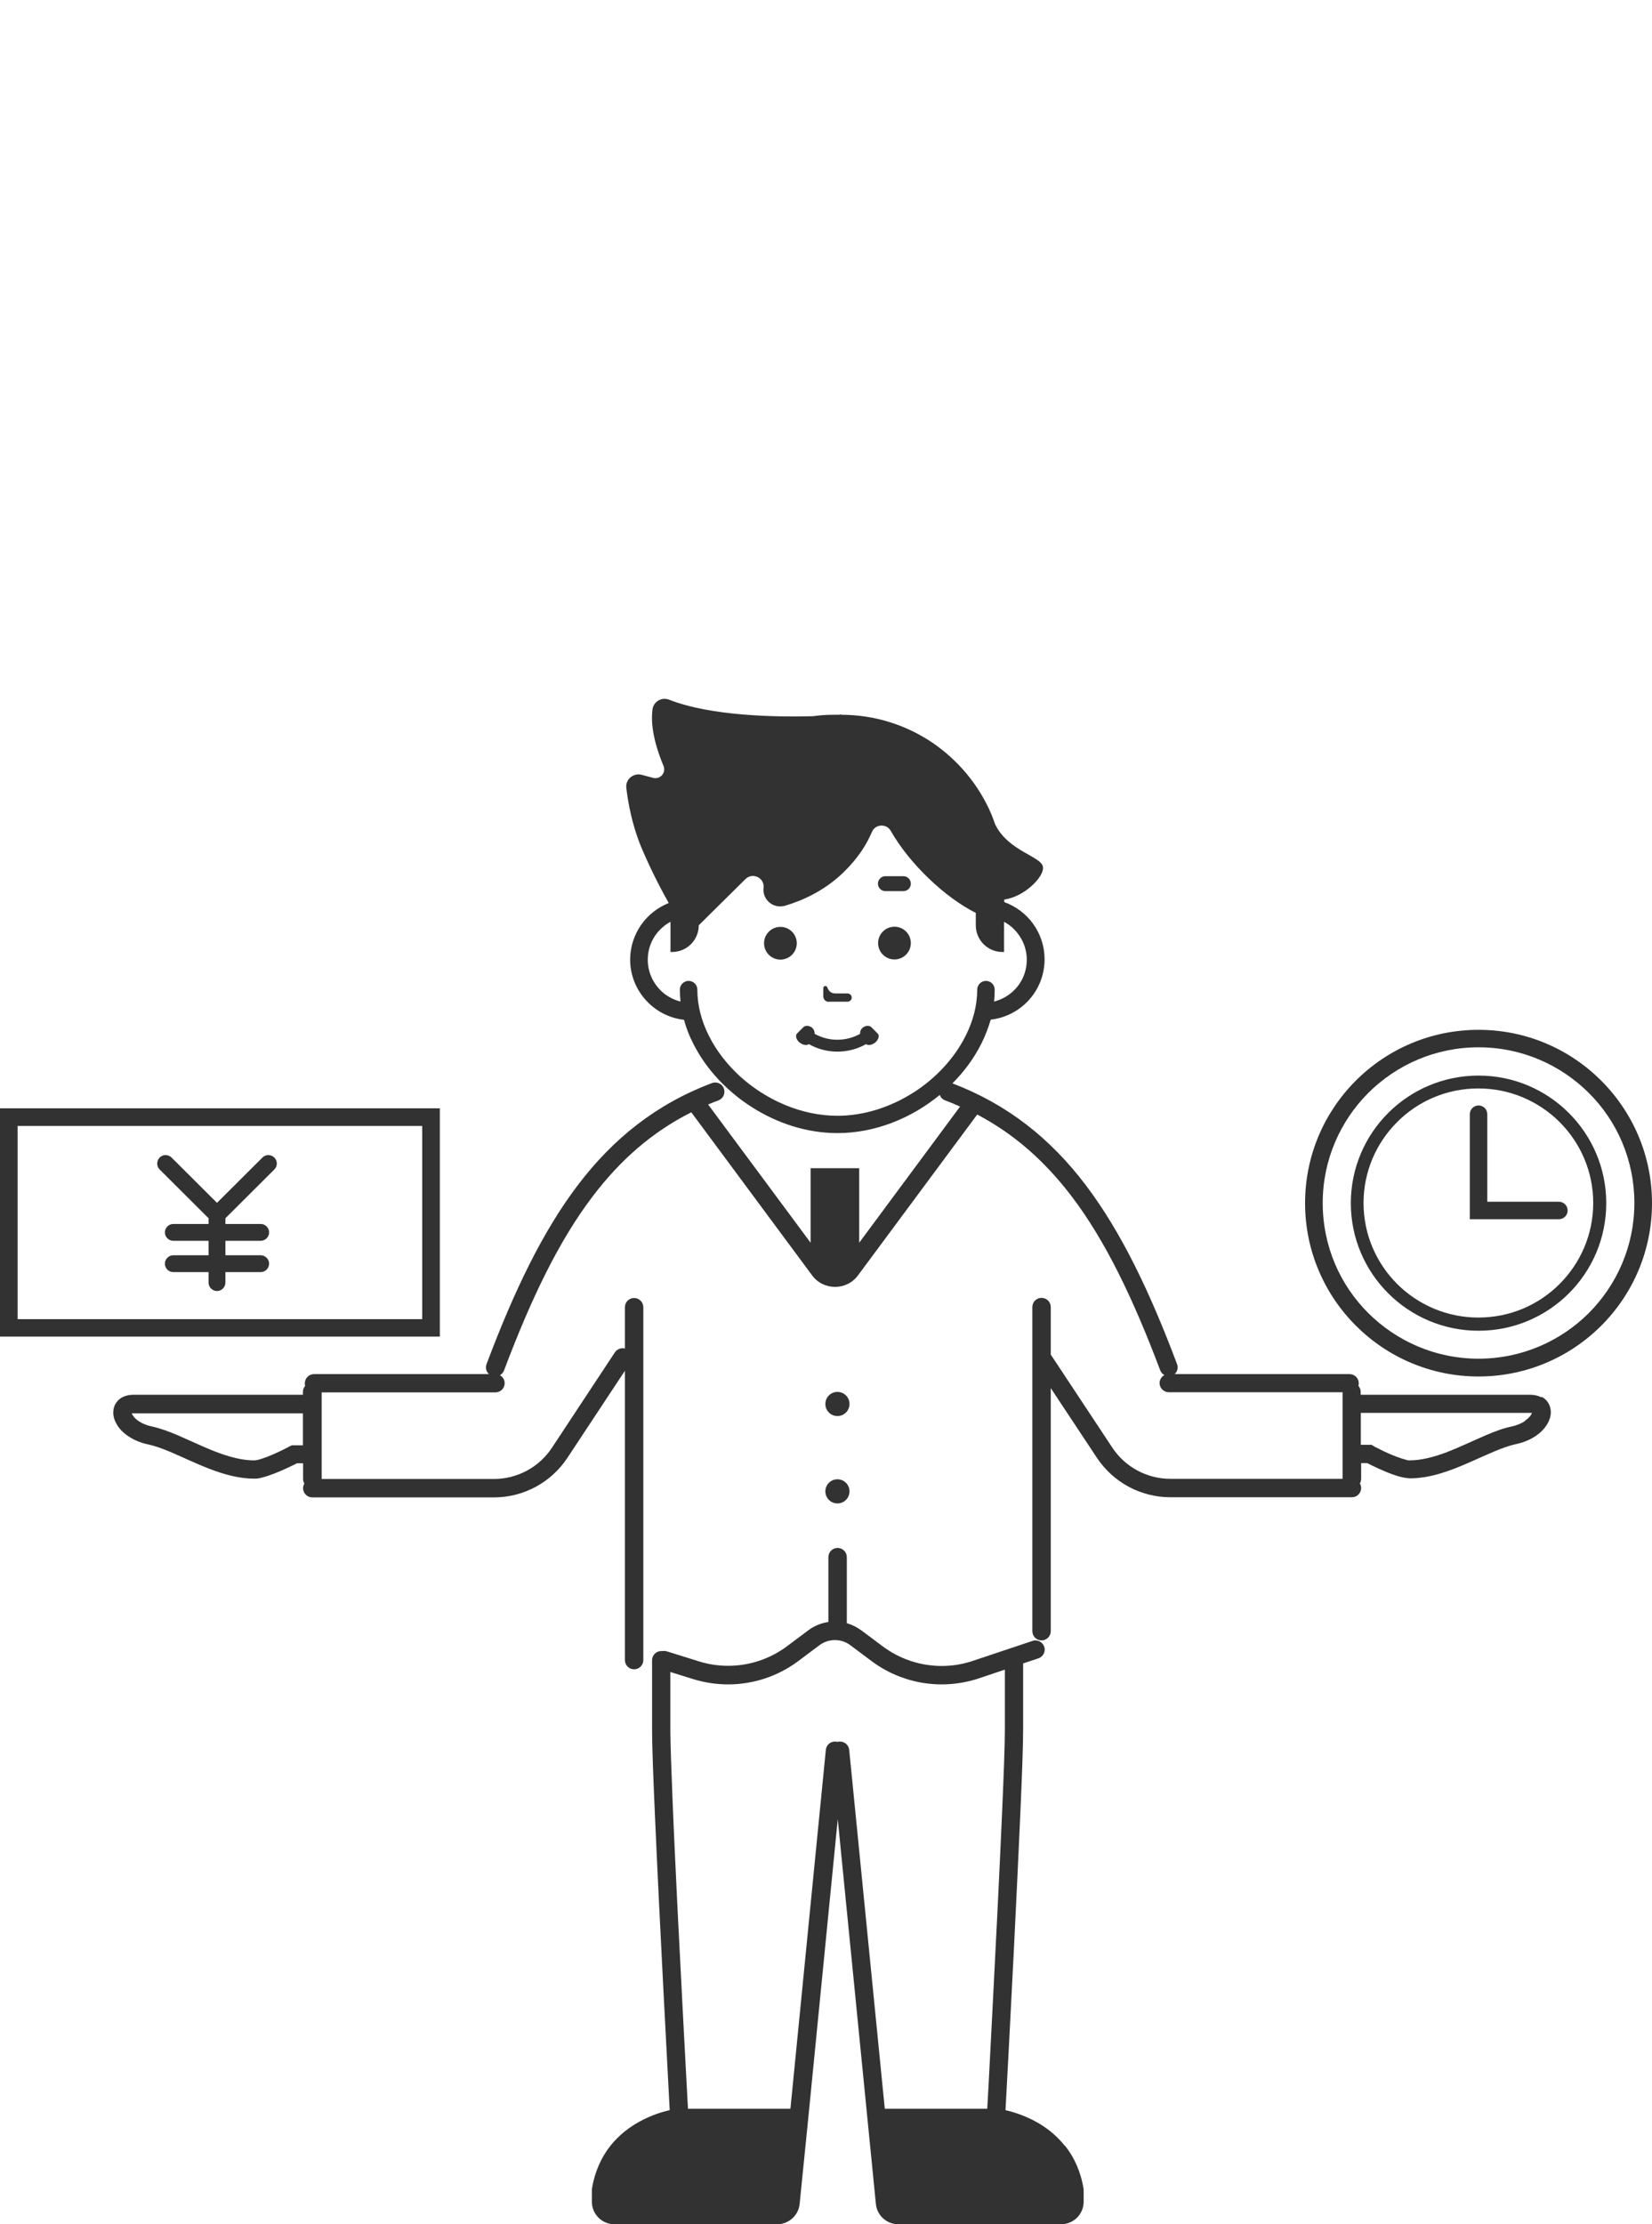
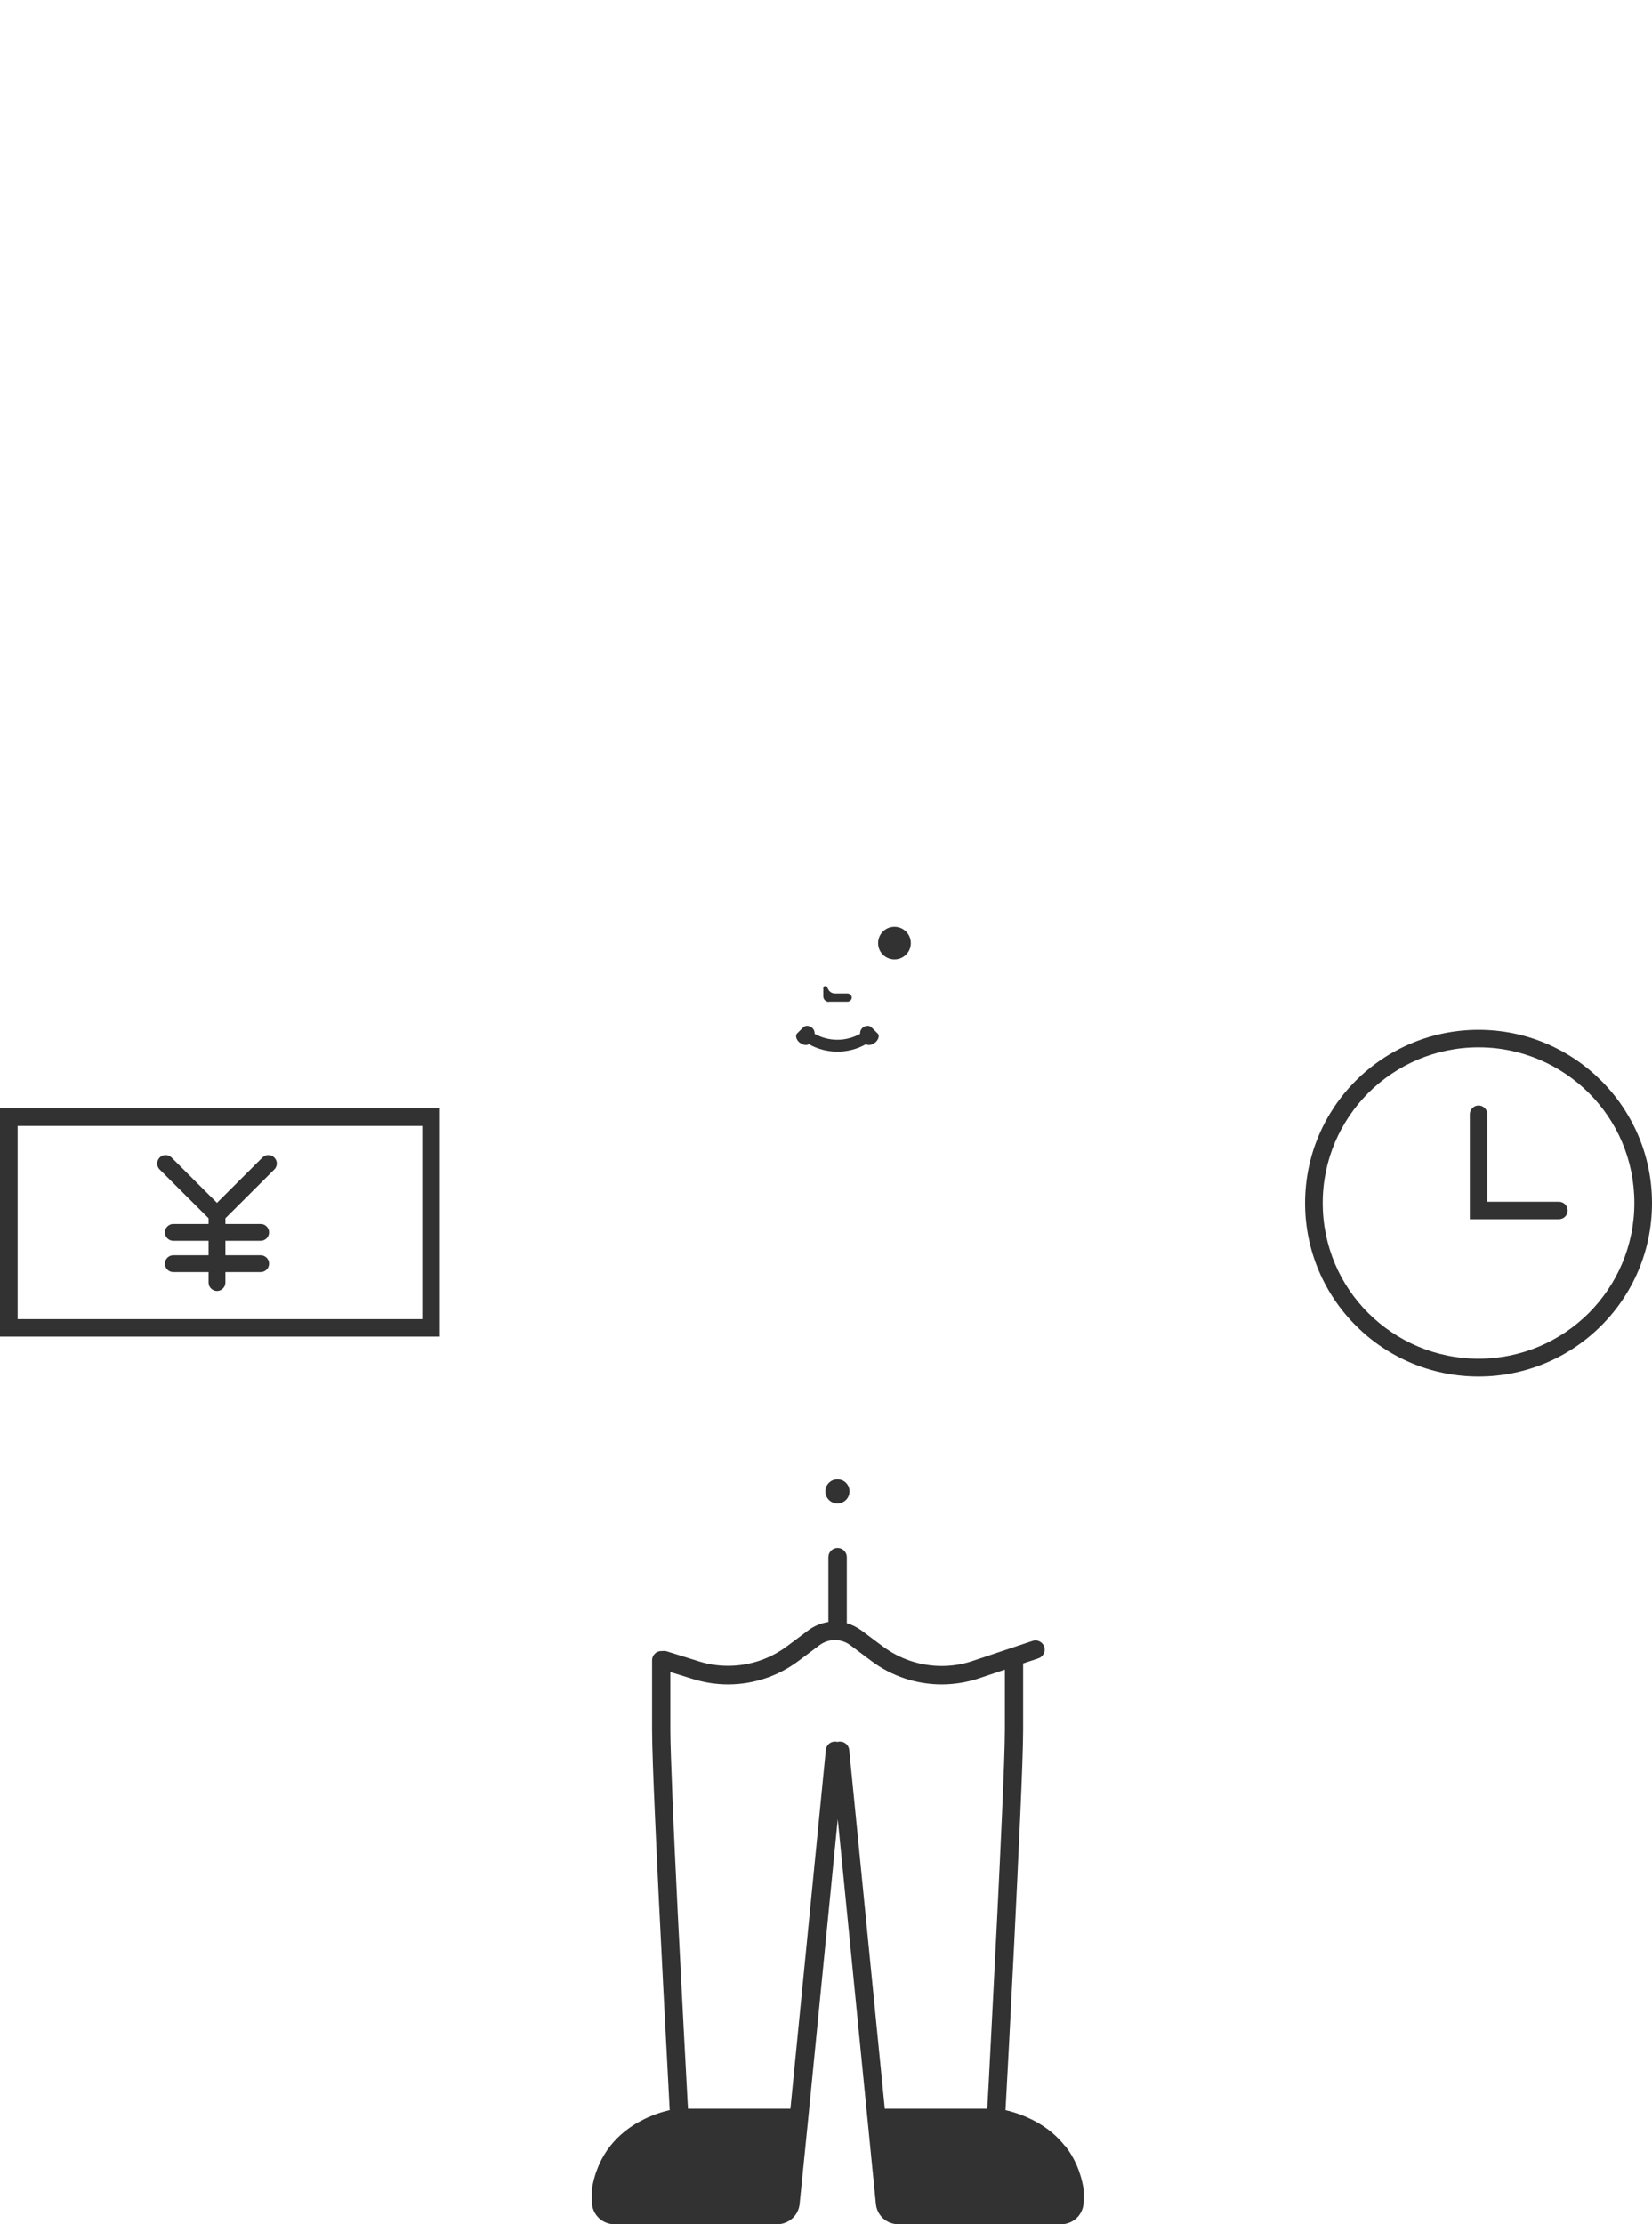
<svg xmlns="http://www.w3.org/2000/svg" id="_レイヤー_2" width="104" height="140" viewBox="0 0 104 140">
  <defs>
    <style>.cls-1{fill:none;}.cls-2{fill:#323232;}</style>
  </defs>
  <g id="ph">
-     <circle class="cls-2" cx="49.13" cy="59.37" r="1.03" />
    <path class="cls-2" d="M56.31,58.33c-.57,0-1.03.46-1.03,1.03s.46,1.03,1.03,1.03,1.03-.46,1.03-1.03-.46-1.03-1.03-1.03Z" />
    <path class="cls-2" d="M52.19,63.05h1.16c.15,0,.27-.12.27-.26s-.12-.26-.27-.26h-.78c-.18,0-.35-.1-.43-.26l-.07-.14c-.06-.12-.24-.07-.24.06v.52c0,.2.16.35.35.35Z" />
-     <path class="cls-2" d="M56.87,55.15h-1.13c-.26,0-.47.21-.47.47s.21.47.47.47h1.13c.26,0,.47-.21.47-.47s-.21-.47-.47-.47Z" />
    <path class="cls-2" d="M50.37,65.64c.2.15.43.17.55.08,1.11.63,2.49.63,3.6,0,.12.09.35.07.55-.08.24-.18.32-.47.18-.59-.13-.13-.27-.27-.4-.4-.13-.12-.36-.1-.52.02-.13.1-.2.26-.18.4-.89.5-1.98.5-2.87,0,.02-.14-.05-.3-.18-.4-.16-.12-.39-.14-.52-.02-.13.13-.27.27-.4.4-.13.12-.06.41.18.59Z" />
    <path class="cls-2" d="M67.04,135.07c-.83-1.05-1.9-1.63-2.75-1.95-.39-.15-.73-.24-.99-.3.08-1.44.31-5.74.54-10.35.14-2.83.28-5.77.39-8.23.11-2.46.18-4.44.18-5.37v-4.17l.96-.32c.3-.1.47-.43.37-.73-.1-.3-.43-.47-.73-.37h0l-3.89,1.3c-.6.19-1.22.28-1.84.28-1.33,0-2.64-.43-3.73-1.25l-1.31-.98c-.29-.21-.6-.37-.93-.46,0-.03,0-.05,0-.08v-4.08c0-.32-.26-.58-.58-.58s-.58.26-.58.58v4.08s0,0,0,0c-.45.07-.89.24-1.27.53l-1.31.98c-1.09.82-2.4,1.25-3.73,1.25-.62,0-1.24-.09-1.84-.28l-2.02-.63c-.09-.03-.18-.03-.26-.02-.03,0-.06,0-.09,0-.32,0-.58.26-.58.58h0v4.37c0,.93.07,2.91.18,5.37.28,6.47.81,16.25.93,18.58-.46.1-1.16.31-1.9.72-.63.34-1.29.84-1.84,1.53-.55.7-.98,1.6-1.16,2.73v.04s0,.74,0,.74c0,.79.64,1.42,1.42,1.42h10.24c.73,0,1.35-.55,1.42-1.28l.54-5.36h0s1.86-18.86,1.86-18.86l2.4,24.22c.07.73.68,1.28,1.42,1.28h10.24c.79,0,1.42-.64,1.42-1.42v-.78c-.18-1.13-.61-2.03-1.16-2.73ZM53.46,110.14c-.03-.32-.32-.55-.64-.52-.03,0-.07.01-.1.02-.03,0-.07-.02-.1-.02-.32-.03-.6.2-.63.52l-2.23,22.59h-6.45c0-.11-.01-.23-.02-.36-.11-2.01-.38-7.1-.63-12.08-.12-2.49-.24-4.95-.32-6.99-.08-2.04-.14-3.65-.14-4.42v-3.64l1.45.45c.72.22,1.45.33,2.19.33,1.58,0,3.14-.51,4.43-1.48l1.31-.98c.29-.22.63-.33.98-.33.35,0,.69.11.98.33l1.31.98c1.29.97,2.85,1.48,4.43,1.48.73,0,1.47-.11,2.19-.33l1.79-.6v3.78c0,.88-.07,2.87-.18,5.32-.16,3.69-.4,8.46-.6,12.3-.1,1.92-.19,3.62-.25,4.83-.03.6-.06,1.07-.08,1.41h-6.45l-2.24-22.59Z" />
-     <path class="cls-2" d="M52.72,89.13c.42,0,.76-.34.76-.76s-.34-.76-.76-.76-.76.34-.76.76c0,.42.34.76.76.76Z" />
    <path class="cls-2" d="M52.72,94.63c.42,0,.76-.34.76-.76s-.34-.76-.76-.76-.76.34-.76.76c0,.42.34.76.76.76Z" />
-     <path class="cls-2" d="M97.03,87.95c-.21-.11-.45-.16-.69-.16h-10.68v-.18c0-.14-.05-.27-.14-.38.01-.05.02-.1.02-.16,0-.32-.26-.58-.58-.58h-11.01c.17-.16.24-.4.15-.63h0c-1.72-4.57-3.51-8.31-5.75-11.27-2.23-2.94-4.93-5.08-8.39-6.4.75-.75,1.37-1.6,1.83-2.52.24-.48.43-.98.58-1.49,1.91-.22,3.39-1.83,3.39-3.8,0-1.66-1.06-3.07-2.54-3.6v-.16c1.28-.17,2.53-1.45,2.44-2.05-.1-.68-2.18-.98-3.01-2.68h0c-.08-.22-.15-.43-.24-.64-.78-1.84-2.09-3.4-3.72-4.51-.82-.55-1.72-.99-2.69-1.29-.96-.3-1.99-.46-3.05-.46-.01-.03-.05-.03-.11,0h-.36c-.44,0-.88.03-1.3.09-2.32.06-6.41,0-9.06-1.04-.46-.18-.97.11-1.04.6-.17,1.19.29,2.62.69,3.57.18.43-.21.87-.66.75l-.71-.19c-.53-.14-1.04.29-.97.83.11.93.36,2.33.95,3.75.7,1.65,1.41,2.94,1.72,3.49-1.42.56-2.42,1.94-2.43,3.55,0,1.96,1.48,3.58,3.39,3.8.14.51.33,1.01.58,1.49.8,1.6,2.11,3,3.7,4.01,1.58,1.01,3.45,1.63,5.38,1.63,2.38,0,4.66-.94,6.44-2.4.06.15.17.28.34.34.32.12.63.25.94.39l-6.35,8.57v-4.69h-3.06v4.69l-6.45-8.7c.21-.09.43-.18.65-.26.3-.11.45-.45.34-.75-.11-.3-.45-.45-.75-.34-3.49,1.32-6.2,3.47-8.44,6.42-2.24,2.95-4.03,6.7-5.75,11.27-.09.23-.02.47.15.63h-11.01c-.32,0-.58.26-.58.58,0,.05,0,.11.02.16-.09.1-.14.23-.14.38v.18h-10.68c-.16,0-.32.02-.47.07-.23.07-.44.2-.58.4-.15.19-.21.43-.21.65,0,.24.07.47.18.67.16.31.42.59.77.82.34.23.77.42,1.27.52.41.09.88.26,1.38.47.76.32,1.59.73,2.48,1.07.89.34,1.83.61,2.81.61.15,0,.3-.02.44-.06.25-.06.52-.15.78-.25.6-.23,1.2-.53,1.46-.66h.38v.99c0,.11.03.2.08.29-.05.09-.08.18-.08.29,0,.32.26.58.58.58h11.43c1.86,0,3.6-.93,4.63-2.49l3.62-5.48v18.21c0,.32.26.58.58.58s.58-.26.58-.58v-22.21c0-.32-.26-.58-.58-.58s-.58.26-.58.58v2.6c-.23-.06-.49.03-.63.24h0l-3.96,6c-.81,1.23-2.18,1.97-3.66,1.97h-10.84v-5.45h10.94c.32,0,.58-.26.58-.58,0-.22-.12-.4-.3-.5.11-.06.21-.17.26-.3h0c1.7-4.51,3.45-8.16,5.59-10.97,1.75-2.3,3.74-4.04,6.2-5.28l7.61,10.27c.18.24.4.42.65.54.25.12.52.18.79.18s.54-.06.79-.18c.25-.12.48-.31.65-.54l7.51-10.13c2.33,1.23,4.24,2.92,5.93,5.13,2.14,2.81,3.89,6.46,5.59,10.97.05.13.14.23.26.3-.18.1-.3.29-.3.5,0,.32.26.58.58.58h10.94v5.45h-10.84c-1.47,0-2.85-.74-3.66-1.97l-3.87-5.85v-2.99c0-.32-.26-.58-.58-.58s-.58.26-.58.58v20.4c0,.32.26.58.58.58s.58-.26.58-.58v-15.3l2.9,4.38c1.03,1.55,2.76,2.49,4.63,2.49h11.43c.32,0,.58-.26.58-.58,0-.11-.03-.2-.08-.29.05-.09.08-.18.08-.29v-.99h.38c.18.09.51.26.91.43.28.13.59.25.89.35.15.05.3.09.44.12.15.03.29.05.44.06,1.31,0,2.55-.48,3.68-.97.57-.25,1.11-.5,1.61-.71.5-.21.97-.38,1.38-.47.67-.14,1.2-.42,1.58-.77.19-.17.34-.37.45-.57.11-.21.18-.43.18-.67,0-.15-.03-.3-.09-.45-.09-.22-.27-.41-.48-.52ZM18.39,90.96l-.13.07h-.02c-.09.06-.54.29-1.04.51-.25.11-.51.21-.73.28-.11.04-.22.06-.3.08-.08.02-.15.02-.17.02-1.02,0-2.12-.39-3.21-.87-.55-.24-1.09-.49-1.62-.72-.54-.23-1.06-.42-1.59-.54-.49-.1-.83-.3-1.04-.49-.1-.09-.17-.19-.21-.26-.02-.03-.03-.06-.03-.08.02,0,.05,0,.09,0h10.68v2.01h-.67ZM57.5,68.77c-1.43.91-3.1,1.46-4.78,1.46-2.25,0-4.47-.98-6.12-2.47-.82-.75-1.5-1.62-1.97-2.56-.47-.93-.73-1.92-.73-2.91,0-.31-.25-.55-.55-.55s-.55.25-.55.55c0,.25.02.5.04.75-.48-.12-.92-.37-1.26-.71-.49-.49-.8-1.17-.8-1.92,0-.75.3-1.43.8-1.92.19-.19.4-.35.63-.47v1.9h.1c.93,0,1.68-.75,1.68-1.68l2.94-2.91c.45-.44,1.21-.08,1.14.55-.09.75.62,1.34,1.35,1.13,1.05-.31,2.47-.92,3.7-2.12.92-.9,1.44-1.75,1.77-2.52.21-.51.92-.55,1.19-.07,1.18,2.08,3.43,4.2,5.35,5.16v.78c0,.93.75,1.68,1.68,1.68h.1v-1.9c.23.13.45.28.63.47.49.49.8,1.17.8,1.92,0,.75-.3,1.43-.8,1.92-.34.34-.78.59-1.26.71.03-.25.04-.5.04-.75,0-.31-.25-.55-.55-.55s-.55.25-.55.55h0c0,.99-.26,1.98-.73,2.91-.7,1.4-1.87,2.67-3.3,3.58ZM96.01,89.44c-.21.14-.49.27-.86.35-.53.11-1.05.31-1.59.54-.8.34-1.62.74-2.44,1.06-.82.31-1.63.53-2.39.53-.03,0-.1,0-.19-.03-.16-.04-.38-.11-.62-.2-.35-.13-.72-.3-1-.44-.14-.07-.26-.13-.34-.17-.04-.02-.07-.04-.09-.05h-.02s0-.02,0-.02l-.13-.07h-.67v-2.01h10.68s.07,0,.09,0c0,.02-.02.05-.03.08-.06.11-.18.26-.39.4Z" />
    <path class="cls-2" d="M27.69,83.58v-13.82H0v14.37h27.69v-.55ZM1.11,70.87h25.47v12.16s-25.47,0-25.47,0v-12.16Z" />
    <path class="cls-2" d="M16.52,72.86h0l-2.86,2.85-2.86-2.85c-.21-.21-.55-.21-.75,0s-.21.54,0,.75l3.08,3.07v.36h-2.22c-.29,0-.53.24-.53.53s.24.53.53.53h2.22v.91h-2.22c-.29,0-.53.24-.53.53s.24.53.53.53h2.22v.66c0,.29.24.53.53.53s.53-.24.53-.53v-.66h2.22c.29,0,.53-.24.53-.53s-.24-.53-.53-.53h-2.22v-.91h2.22c.29,0,.53-.24.53-.53s-.24-.53-.53-.53h-2.22v-.36l3.08-3.07c.21-.21.21-.54,0-.75-.21-.21-.55-.21-.75,0Z" />
    <path class="cls-2" d="M93.08,64.82c-6.03,0-10.92,4.88-10.92,10.91,0,6.02,4.89,10.91,10.92,10.91,6.03,0,10.92-4.88,10.92-10.91,0-6.02-4.89-10.91-10.92-10.91ZM100.02,82.65c-1.78,1.77-4.23,2.87-6.94,2.87-2.71,0-5.16-1.1-6.94-2.87-1.78-1.77-2.87-4.22-2.87-6.93,0-2.71,1.1-5.15,2.87-6.93,1.78-1.77,4.23-2.87,6.94-2.87,2.71,0,5.16,1.1,6.94,2.87,1.78,1.77,2.87,4.22,2.87,6.93,0,2.71-1.1,5.15-2.87,6.93Z" />
-     <path class="cls-2" d="M93.08,67.7c-4.44,0-8.04,3.59-8.04,8.03,0,4.43,3.6,8.03,8.04,8.03,4.44,0,8.04-3.59,8.04-8.03,0-4.43-3.6-8.03-8.04-8.03ZM98.18,80.82c-1.31,1.31-3.11,2.11-5.11,2.11-2,0-3.8-.81-5.11-2.11-1.31-1.31-2.12-3.11-2.12-5.1,0-1.99.81-3.79,2.12-5.1,1.31-1.31,3.11-2.11,5.11-2.11,2,0,3.8.81,5.11,2.11,1.31,1.31,2.12,3.11,2.12,5.1,0,1.99-.81,3.79-2.12,5.1Z" />
    <path class="cls-2" d="M93.63,75.63v-5.5c0-.31-.25-.55-.55-.55s-.55.25-.55.55h0v6.61h5.61c.31,0,.55-.25.55-.55s-.25-.55-.55-.55h-4.5Z" />
    <rect class="cls-1" width="104" height="140" />
  </g>
</svg>